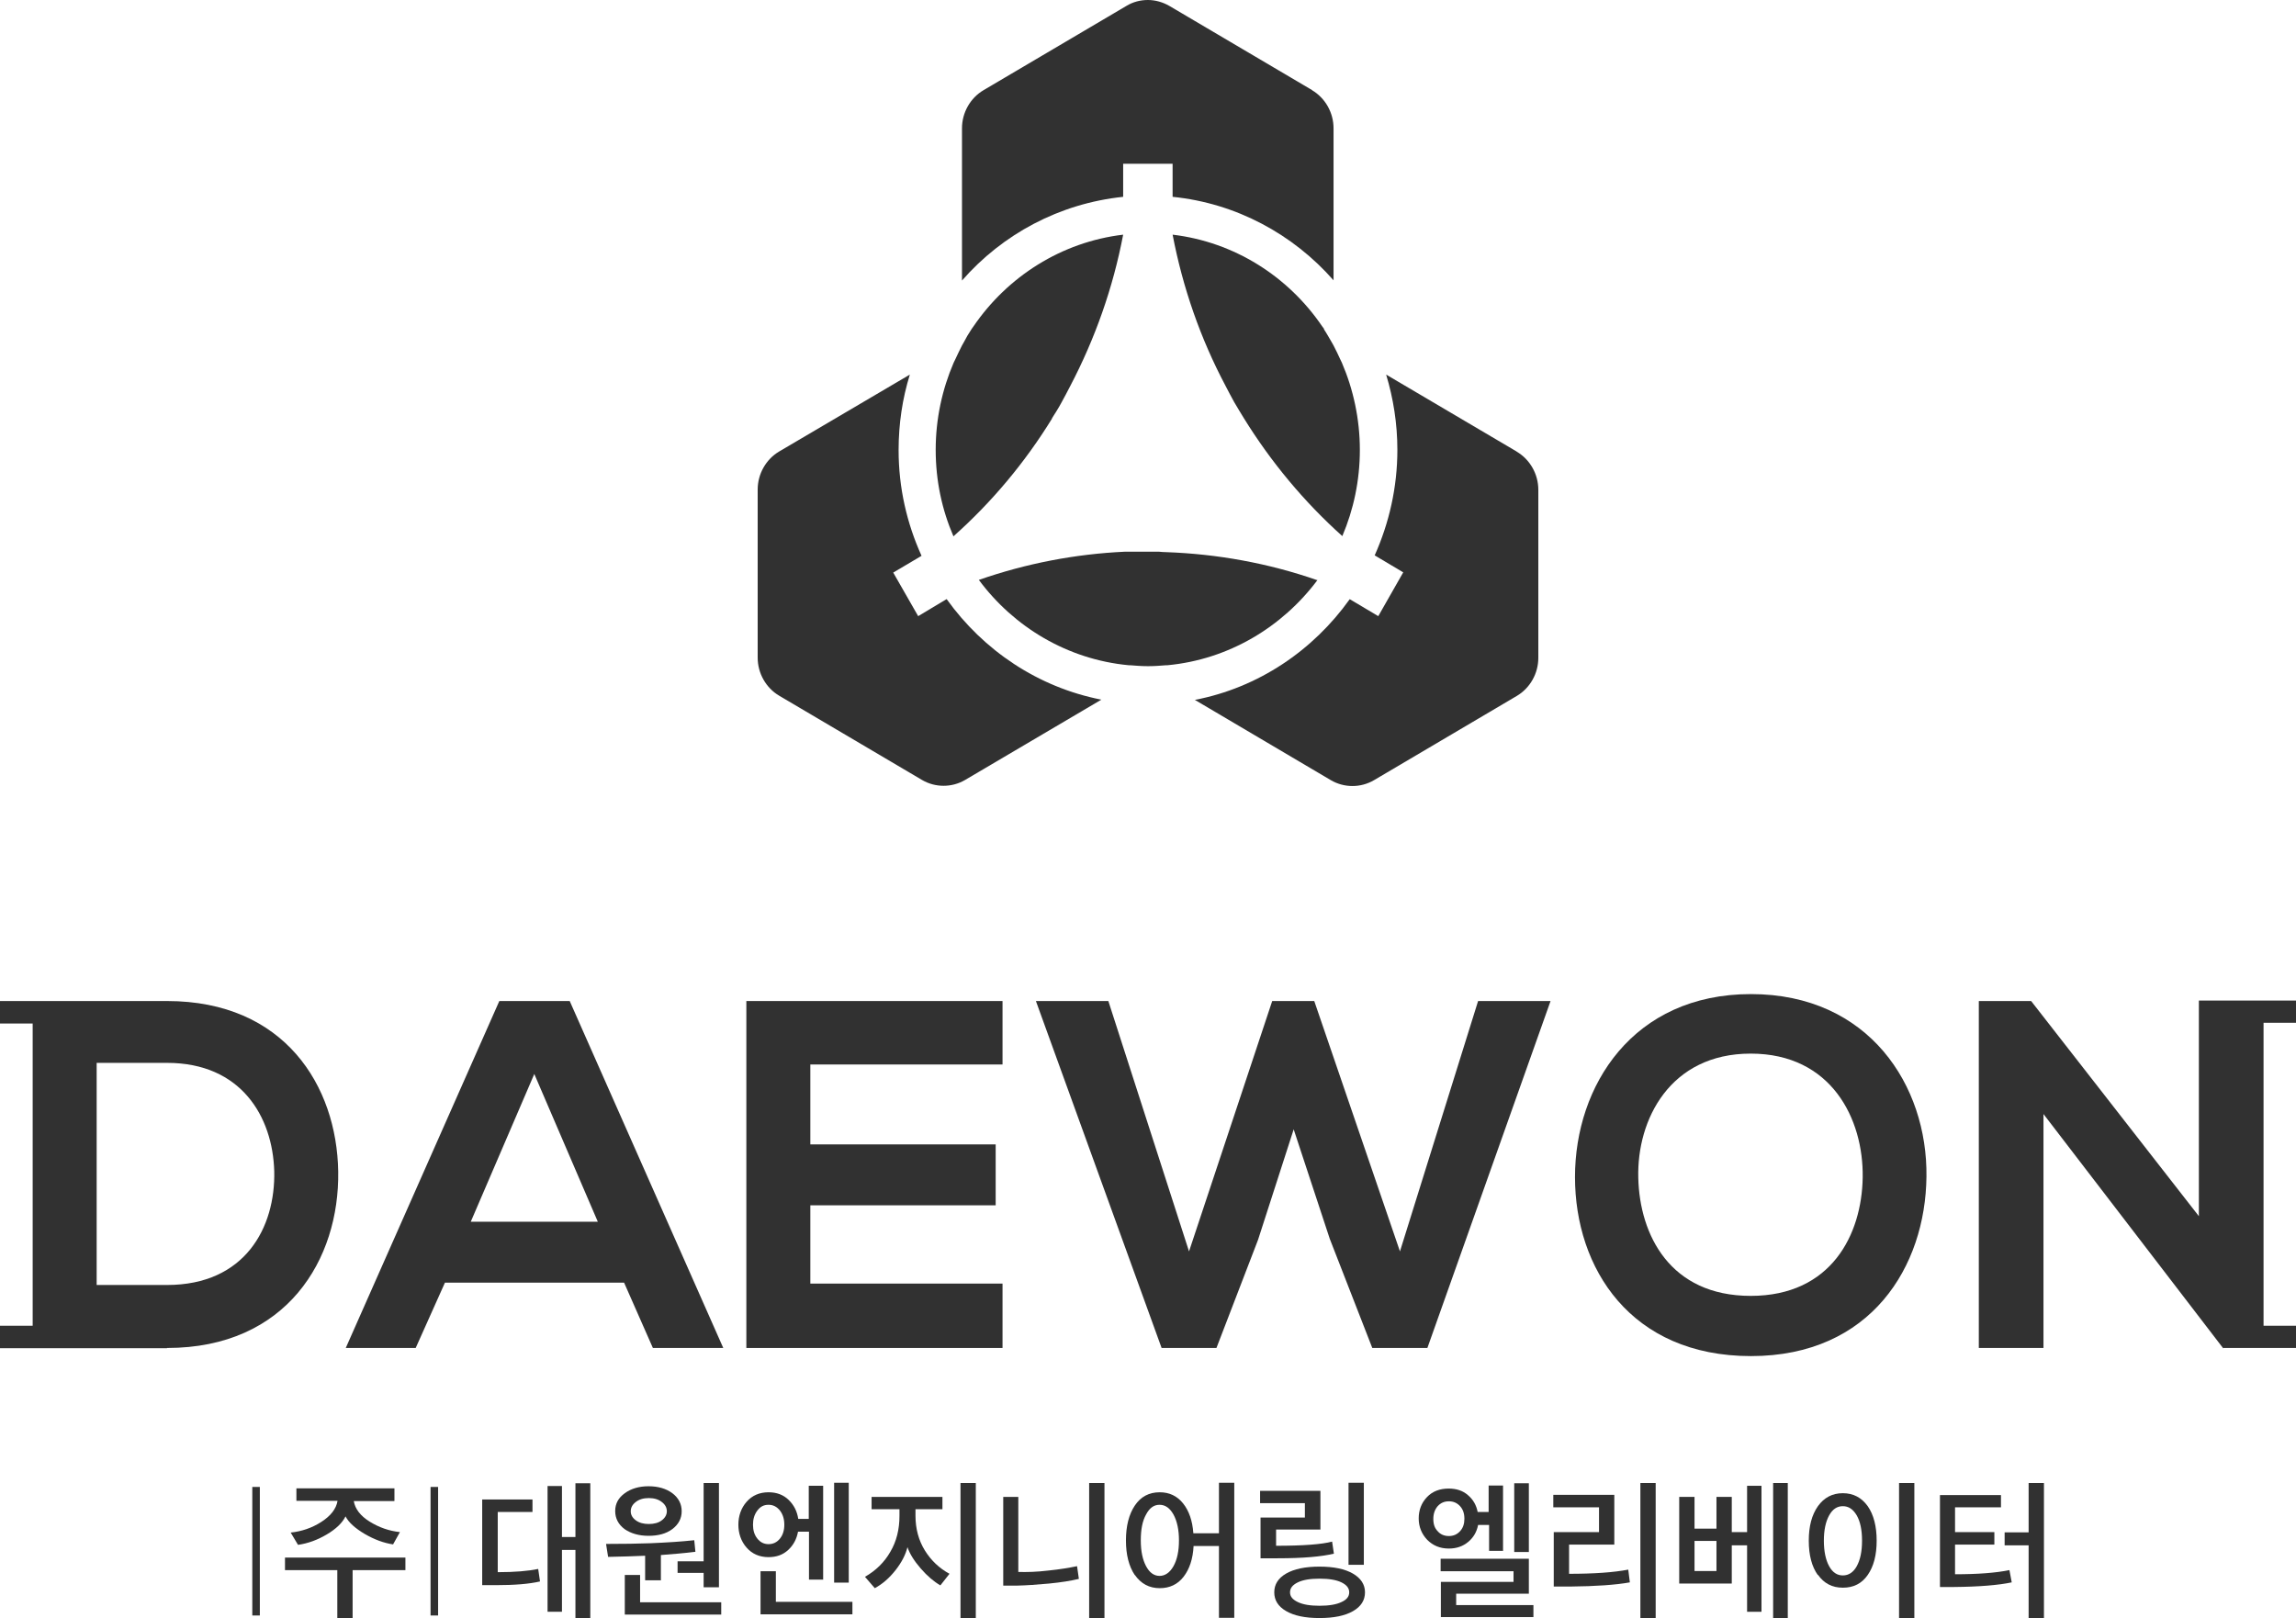
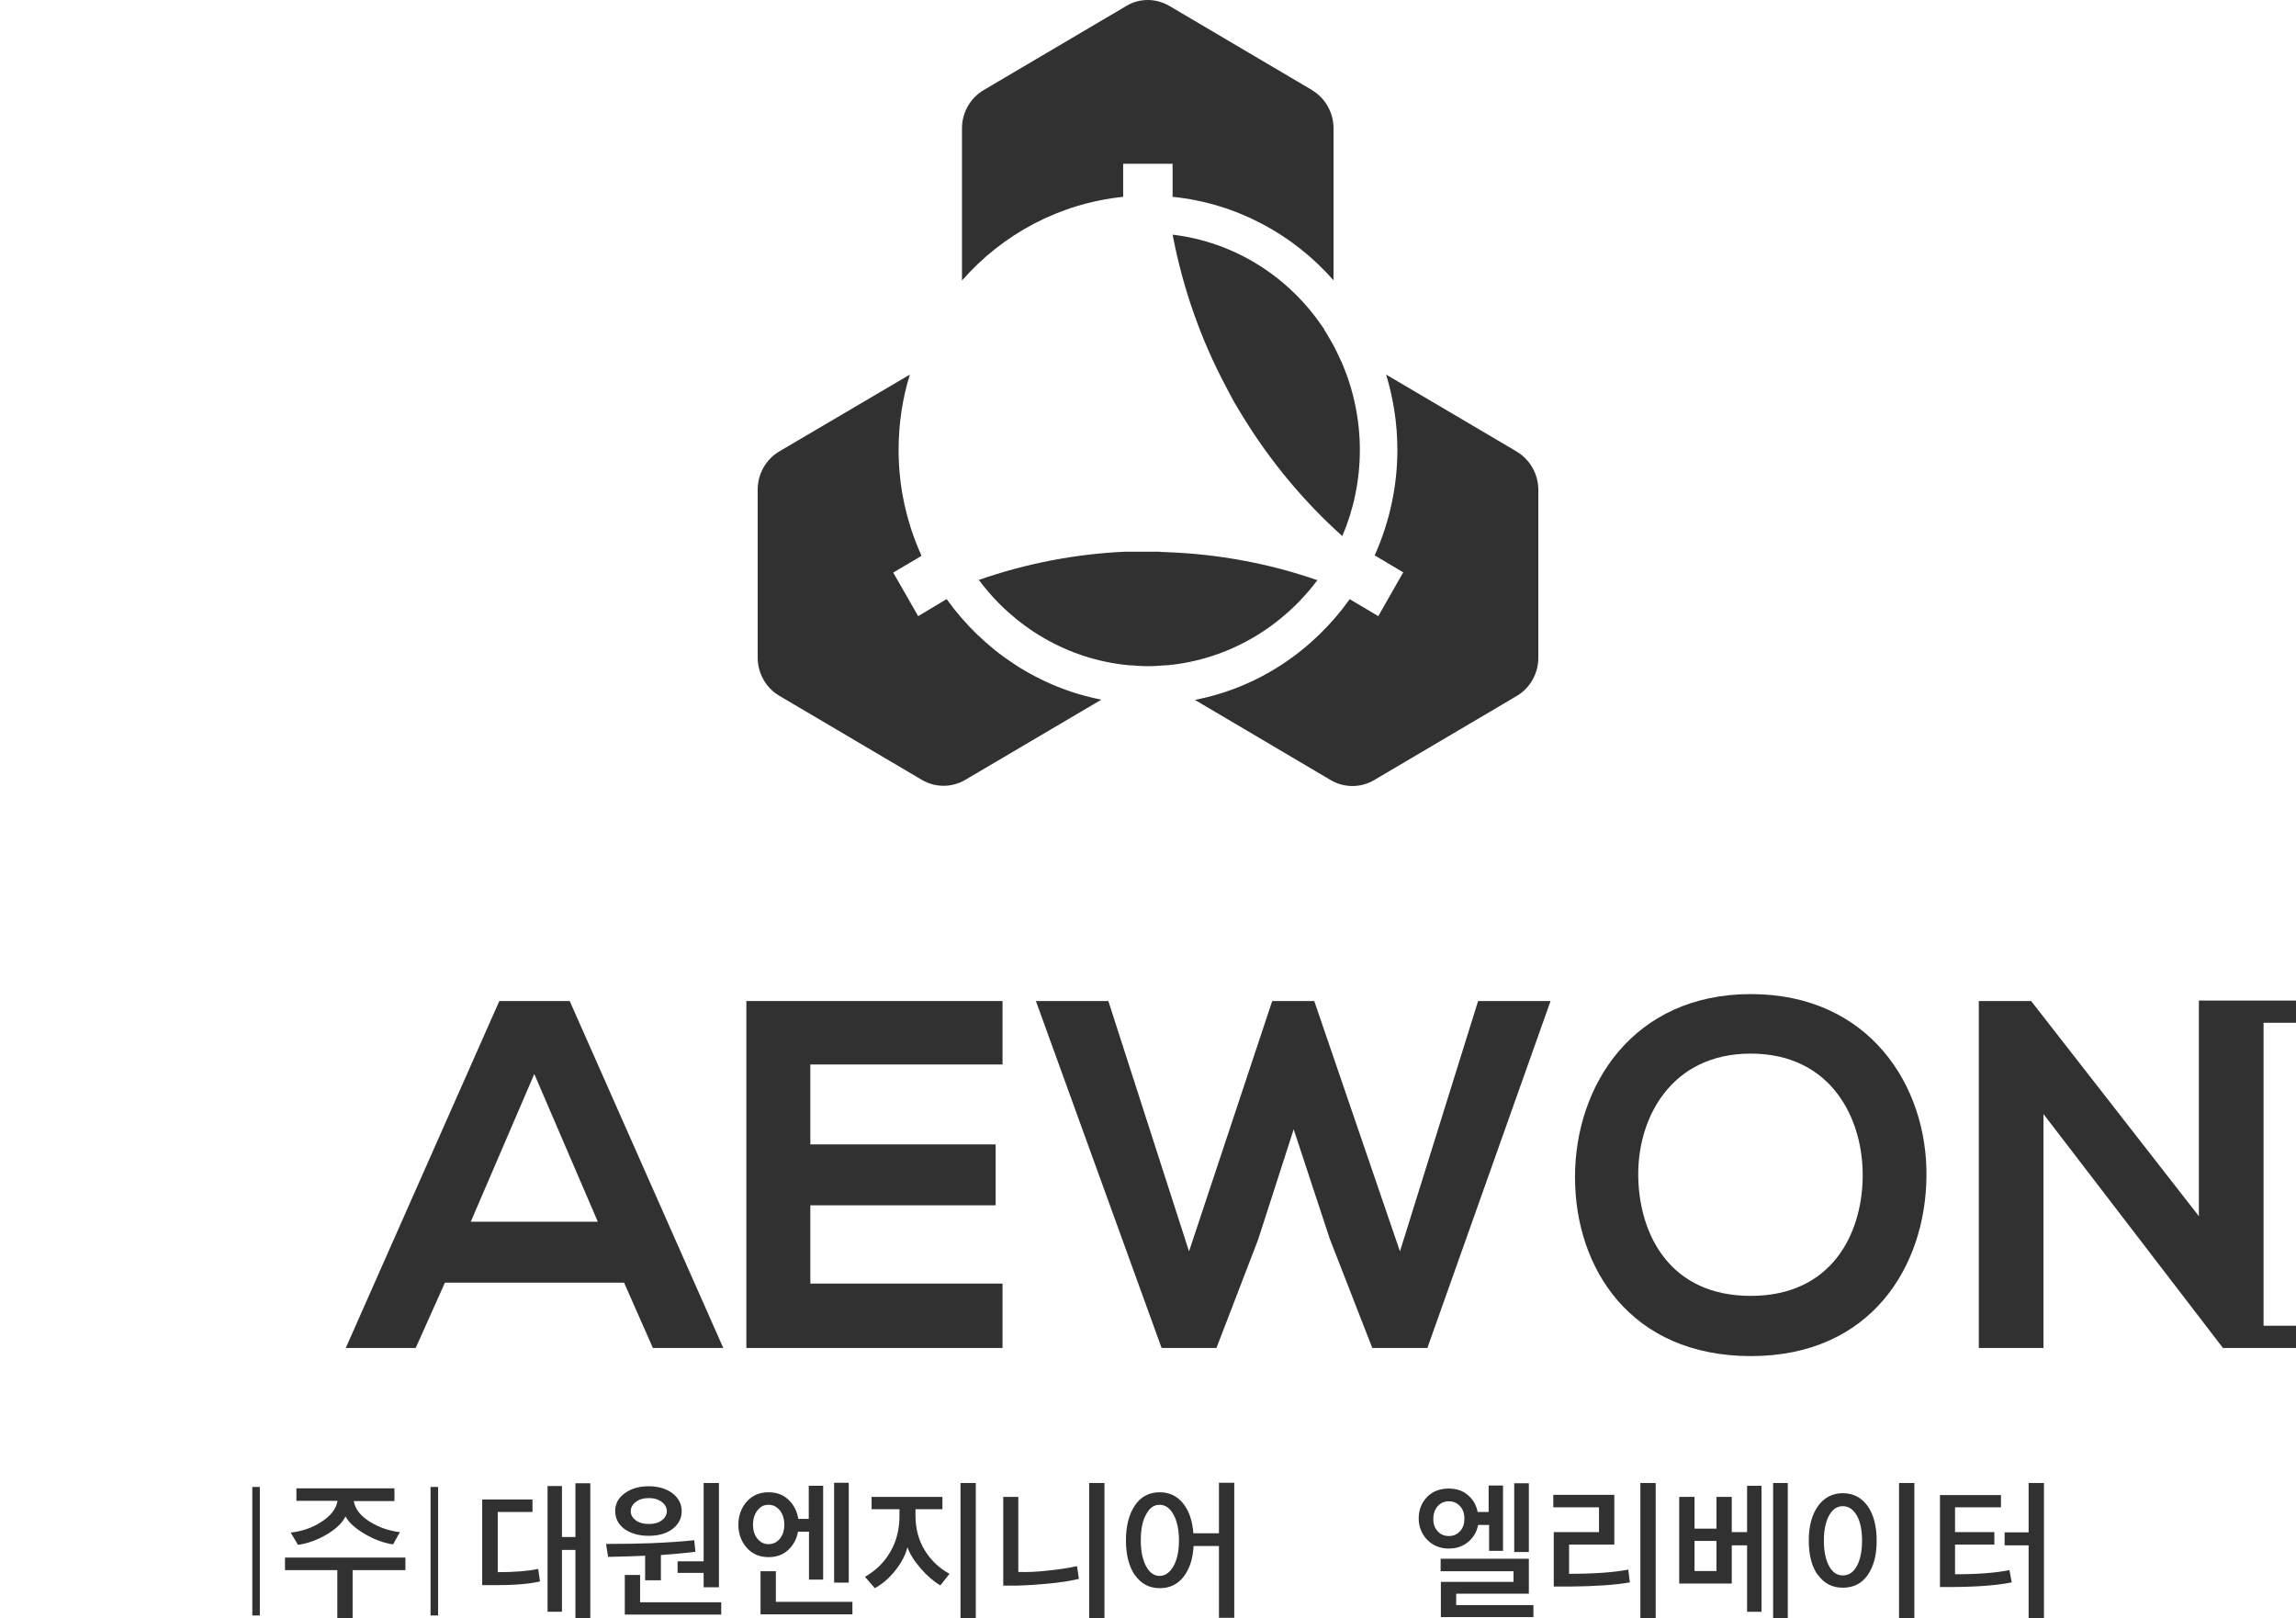
<svg xmlns="http://www.w3.org/2000/svg" width="122" height="86" viewBox="0 0 122 86" fill="none">
  <path d="M69.987 30.83C67.395 29.928 64.684 29.44 61.973 29.343C61.841 29.343 61.71 29.331 61.578 29.319H60.993H60.014H59.775C57.148 29.44 54.532 29.94 52.012 30.818C53.875 33.329 56.729 35.048 59.978 35.353C60.002 35.353 60.026 35.353 60.05 35.353C60.348 35.377 60.659 35.402 60.969 35.402C60.981 35.402 60.993 35.402 61.005 35.402C61.005 35.402 61.029 35.402 61.041 35.402C61.352 35.402 61.662 35.377 61.961 35.353C61.985 35.353 62.008 35.353 62.032 35.353C65.281 35.048 68.135 33.329 70.011 30.818L69.987 30.83Z" fill="#313131" />
-   <path d="M55.894 22.236C56.073 21.955 56.252 21.675 56.407 21.383C56.574 21.09 56.718 20.797 56.873 20.505C58.187 17.994 59.142 15.299 59.68 12.471C56.395 12.861 53.529 14.702 51.725 17.347C51.689 17.396 51.654 17.445 51.63 17.481C51.474 17.713 51.331 17.957 51.2 18.213C51.176 18.262 51.14 18.31 51.116 18.359C50.985 18.615 50.865 18.871 50.746 19.127C50.722 19.176 50.698 19.225 50.674 19.273C50.065 20.688 49.719 22.26 49.719 23.906C49.719 25.552 50.053 27.088 50.662 28.502C52.717 26.673 54.472 24.564 55.906 22.236H55.894Z" fill="#313131" />
  <path d="M70.358 17.481C70.358 17.481 70.286 17.384 70.25 17.335C68.447 14.69 65.592 12.861 62.308 12.471C62.845 15.287 63.789 17.994 65.114 20.493C65.27 20.785 65.413 21.078 65.58 21.37C65.747 21.663 65.927 21.943 66.094 22.224C67.527 24.54 69.283 26.661 71.325 28.49C71.922 27.088 72.257 25.54 72.257 23.906C72.257 22.272 71.91 20.688 71.301 19.273C71.277 19.225 71.253 19.176 71.23 19.127C71.11 18.871 70.991 18.603 70.859 18.359C70.835 18.31 70.799 18.262 70.776 18.213C70.632 17.969 70.501 17.725 70.346 17.494L70.358 17.481Z" fill="#313131" />
  <path d="M69.724 4.791L62.14 0.317C61.782 0.11 61.388 0 60.993 0C60.599 0 60.205 0.098 59.847 0.317L52.263 4.791C51.558 5.205 51.116 5.986 51.116 6.815V14.909C53.266 12.447 56.288 10.813 59.68 10.46V8.704H62.307V10.46C65.687 10.801 68.709 12.447 70.859 14.897V6.815C70.859 5.986 70.417 5.205 69.712 4.791H69.724Z" fill="#313131" />
  <path d="M50.292 31.842L48.788 32.744L47.462 30.428L48.967 29.538C48.19 27.819 47.748 25.93 47.748 23.918C47.748 22.528 47.951 21.175 48.346 19.907L41.406 23.991C40.702 24.406 40.26 25.186 40.26 26.015V34.951C40.26 35.78 40.702 36.56 41.406 36.974L48.99 41.448C49.695 41.863 50.579 41.863 51.284 41.448L58.522 37.182C55.153 36.523 52.251 34.561 50.304 31.842H50.292Z" fill="#313131" />
  <path d="M80.582 23.991L73.654 19.907C74.036 21.175 74.251 22.516 74.251 23.906C74.251 25.905 73.809 27.807 73.045 29.514L74.562 30.416L73.236 32.744L71.719 31.842C69.772 34.573 66.858 36.548 63.49 37.194L70.716 41.461C71.421 41.875 72.305 41.875 73.009 41.461L80.593 36.986C81.298 36.572 81.74 35.792 81.74 34.963V26.027C81.74 25.198 81.298 24.418 80.593 24.003L80.582 23.991Z" fill="#313131" />
  <path d="M33.15 68.165H23.642L22.088 71.636H18.372L26.532 53.198H30.272L38.432 71.636H34.692L33.162 68.165H33.15ZM28.39 57.075L25.014 64.928H31.766L28.39 57.075Z" fill="#313131" />
  <path d="M53.27 71.636H39.658V53.198H53.27V56.57H43.058V60.817H52.906V64.054H43.058V68.214H53.27V71.636Z" fill="#313131" />
  <path d="M75.833 71.636H72.918L70.66 65.839L68.741 60.017L66.847 65.888L64.637 71.636H61.723L55.044 53.198H58.893L63.18 66.503L67.6 53.198H69.834L74.388 66.503L78.54 53.198H82.39L75.845 71.636H75.833Z" fill="#313131" />
-   <path d="M102.364 62.528C102.316 67.291 99.426 72.067 93.038 72.067C86.651 72.067 83.689 67.402 83.689 62.552C83.689 57.703 86.761 52.829 93.038 52.829C99.316 52.829 102.425 57.703 102.364 62.528ZM87.052 62.602C87.125 65.629 88.74 68.867 93.026 68.867C97.313 68.867 98.928 65.605 98.976 62.577C99.025 59.463 97.313 55.992 93.026 55.992C88.74 55.992 86.967 59.5 87.052 62.602Z" fill="#313131" />
+   <path d="M102.364 62.528C102.316 67.291 99.426 72.067 93.038 72.067C86.651 72.067 83.689 67.402 83.689 62.552C83.689 57.703 86.761 52.829 93.038 52.829C99.316 52.829 102.425 57.703 102.364 62.528M87.052 62.602C87.125 65.629 88.74 68.867 93.026 68.867C97.313 68.867 98.928 65.605 98.976 62.577C99.025 59.463 97.313 55.992 93.026 55.992C88.74 55.992 86.967 59.5 87.052 62.602Z" fill="#313131" />
  <path d="M122 71.636V70.454H120.276V54.355H122V53.173H116.839V64.632L107.926 53.198H105.146V71.636H108.582V59.204L118.138 71.661V71.636H122Z" fill="#313131" />
-   <path d="M8.876 71.636C15.239 71.636 18.044 66.922 17.971 62.257C17.899 57.703 15.118 53.198 8.876 53.198H0V54.392H1.736V70.454H0V71.648H8.876V71.636ZM8.876 68.288H5.136V56.484H8.876C12.823 56.484 14.486 59.352 14.572 62.232C14.644 65.236 13.017 68.288 8.876 68.288Z" fill="#313131" />
  <path d="M13.807 79.021H13.406V85.852H13.807V79.021Z" fill="#313131" />
  <path d="M18.737 85.988H17.923V83.44H15.143V82.775H21.542V83.44H18.737V85.988ZM20.947 79.772H18.798C18.87 80.19 19.15 80.56 19.648 80.867C20.145 81.175 20.68 81.36 21.25 81.421L20.886 82.074C20.388 82 19.89 81.815 19.381 81.52C18.883 81.224 18.53 80.917 18.36 80.584C18.191 80.929 17.863 81.249 17.365 81.544C16.867 81.84 16.357 82.024 15.835 82.098L15.446 81.446C16.029 81.384 16.575 81.2 17.073 80.88C17.571 80.56 17.863 80.19 17.936 79.76H15.75V79.095H20.959V79.76L20.947 79.772Z" fill="#313131" />
  <path d="M28.597 83.378L28.694 84.043C28.111 84.178 27.334 84.24 26.338 84.24H25.622V79.686H28.294V80.35C28.087 80.35 27.784 80.35 27.371 80.35C26.958 80.35 26.654 80.35 26.448 80.35V83.55C27.358 83.55 28.075 83.489 28.597 83.378ZM31.366 86H30.576V82.369H29.86V85.655H29.095V78.972H29.86V81.68H30.576V78.824H31.366V86Z" fill="#313131" />
  <path d="M35.093 83.981H34.28V82.677C33.697 82.701 33.029 82.726 32.312 82.738L32.203 82.049C33.114 82.049 33.903 82.037 34.559 82.012C35.433 81.975 36.21 81.926 36.89 81.852L36.951 82.467C36.356 82.541 35.749 82.591 35.117 82.64V83.994L35.093 83.981ZM36.222 80.313C36.222 80.695 36.052 81.015 35.725 81.261C35.397 81.507 34.972 81.618 34.462 81.618C33.952 81.618 33.527 81.495 33.187 81.261C32.859 81.015 32.689 80.695 32.689 80.301C32.689 79.907 32.859 79.6 33.199 79.353C33.539 79.107 33.964 78.984 34.462 78.984C34.96 78.984 35.397 79.107 35.725 79.353C36.052 79.6 36.222 79.92 36.222 80.313ZM38.323 85.803H33.199V83.698H34.012V85.151H38.323V85.815V85.803ZM35.166 80.793C35.336 80.67 35.433 80.498 35.433 80.313C35.433 80.129 35.348 79.957 35.166 79.821C34.996 79.686 34.765 79.612 34.474 79.612C34.182 79.612 33.952 79.686 33.782 79.821C33.6 79.957 33.515 80.129 33.515 80.313C33.515 80.498 33.6 80.658 33.782 80.793C33.964 80.929 34.195 80.99 34.474 80.99C34.753 80.99 34.996 80.929 35.166 80.793ZM36.004 83.575V82.972H37.388V78.812H38.202V84.351H37.388V83.588H36.004V83.575Z" fill="#313131" />
  <path d="M43.752 83.945H42.986V81.397H42.404C42.331 81.79 42.161 82.111 41.882 82.369C41.602 82.627 41.262 82.751 40.837 82.751C40.352 82.751 39.963 82.578 39.672 82.246C39.38 81.914 39.234 81.495 39.234 81.027C39.234 80.56 39.38 80.141 39.672 79.809C39.963 79.477 40.352 79.304 40.837 79.304C41.274 79.304 41.627 79.44 41.906 79.71C42.185 79.981 42.355 80.314 42.416 80.72H42.974V78.96H43.739V83.957L43.752 83.945ZM41.444 81.766C41.602 81.569 41.675 81.323 41.675 81.027C41.675 80.732 41.602 80.486 41.444 80.276C41.286 80.08 41.092 79.969 40.837 79.969C40.582 79.969 40.4 80.067 40.242 80.276C40.084 80.486 40.011 80.732 40.011 81.027C40.011 81.323 40.084 81.569 40.242 81.766C40.4 81.963 40.594 82.061 40.837 82.061C41.08 82.061 41.286 81.963 41.444 81.766ZM45.294 85.791H40.412V83.501H41.226V85.126H45.294V85.791ZM45.099 84.105H44.322V78.799H45.099V84.105Z" fill="#313131" />
  <path d="M50.442 83.649L49.968 84.252C49.628 84.055 49.276 83.76 48.924 83.354C48.572 82.948 48.341 82.578 48.219 82.221C48.122 82.615 47.916 83.021 47.588 83.44C47.26 83.858 46.896 84.178 46.483 84.4L45.961 83.797C46.544 83.464 46.993 83.021 47.309 82.467C47.637 81.913 47.794 81.273 47.794 80.56V80.203H46.313V79.55H50.077V80.203H48.645V80.547C48.645 81.249 48.815 81.864 49.142 82.394C49.47 82.923 49.907 83.341 50.454 83.637L50.442 83.649ZM51.85 85.988H51.037V78.812H51.85V85.988Z" fill="#313131" />
  <path d="M57.23 83.231L57.327 83.907C56.914 84.006 56.392 84.092 55.748 84.154C55.105 84.215 54.534 84.252 54.048 84.264H53.308V79.55H54.109V83.538C54.558 83.551 55.093 83.538 55.7 83.464C56.307 83.403 56.817 83.317 57.23 83.231ZM58.687 85.988H57.873V78.812H58.687V85.988Z" fill="#313131" />
  <path d="M60.302 83.711C59.986 83.243 59.828 82.627 59.828 81.864C59.828 81.101 59.986 80.474 60.302 80.006C60.617 79.538 61.055 79.304 61.625 79.304C62.135 79.304 62.548 79.501 62.864 79.895C63.18 80.289 63.362 80.818 63.41 81.483H64.77V78.799H65.584V85.975H64.77V82.16H63.422C63.386 82.849 63.204 83.391 62.888 83.797C62.572 84.203 62.147 84.4 61.625 84.4C61.067 84.4 60.63 84.166 60.302 83.698V83.711ZM62.645 81.864C62.645 81.298 62.548 80.843 62.354 80.486C62.16 80.141 61.917 79.969 61.613 79.969C61.31 79.969 61.079 80.141 60.897 80.486C60.702 80.83 60.617 81.286 60.617 81.864C60.617 82.443 60.715 82.886 60.897 83.231C61.079 83.575 61.322 83.748 61.613 83.748C61.905 83.748 62.16 83.575 62.354 83.231C62.548 82.886 62.645 82.43 62.645 81.864Z" fill="#313131" />
-   <path d="M70.781 81.914L70.878 82.566C70.222 82.726 69.227 82.812 67.879 82.812H66.98V80.646H69.336V79.883H66.956V79.23H70.162V81.286H67.806V82.147C69.239 82.147 70.222 82.074 70.781 81.926V81.914ZM71.886 83.624C72.311 83.871 72.53 84.203 72.53 84.621C72.53 85.04 72.323 85.372 71.898 85.618C71.473 85.865 70.878 85.988 70.113 85.988C69.348 85.988 68.765 85.865 68.34 85.618C67.915 85.372 67.709 85.04 67.709 84.621C67.709 84.203 67.915 83.871 68.34 83.624C68.765 83.378 69.36 83.255 70.113 83.255C70.866 83.255 71.461 83.378 71.886 83.624ZM70.113 83.895C69.615 83.895 69.239 83.957 68.96 84.092C68.68 84.228 68.547 84.4 68.547 84.621C68.547 84.843 68.68 85.003 68.96 85.138C69.239 85.274 69.627 85.335 70.113 85.335C70.599 85.335 71 85.274 71.279 85.138C71.558 85.015 71.692 84.843 71.692 84.621C71.692 84.4 71.558 84.228 71.279 84.092C71 83.957 70.611 83.895 70.113 83.895ZM72.469 83.157H71.655V78.799H72.469V83.157Z" fill="#313131" />
  <path d="M79.889 82.418H79.124V81.04H78.541C78.468 81.409 78.298 81.704 78.019 81.938C77.74 82.172 77.4 82.295 76.987 82.295C76.513 82.295 76.137 82.135 75.833 81.827C75.542 81.52 75.384 81.138 75.384 80.695C75.384 80.252 75.529 79.87 75.821 79.563C76.112 79.255 76.501 79.107 76.975 79.107C77.387 79.107 77.727 79.218 77.995 79.452C78.274 79.686 78.444 79.981 78.517 80.35H79.1V78.947H79.865V82.406L79.889 82.418ZM77.812 80.707C77.812 80.436 77.74 80.215 77.582 80.043C77.424 79.87 77.23 79.784 76.987 79.784C76.744 79.784 76.549 79.87 76.392 80.043C76.246 80.215 76.161 80.436 76.161 80.72C76.161 81.003 76.234 81.212 76.392 81.372C76.537 81.544 76.744 81.63 76.987 81.63C77.23 81.63 77.424 81.544 77.582 81.372C77.74 81.2 77.812 80.978 77.812 80.72V80.707ZM81.48 85.938H76.562V84.067H80.423V83.501H76.549V82.837H81.237V84.695H77.375V85.298H81.48V85.951V85.938ZM81.237 82.48H80.46V78.824H81.237V82.48Z" fill="#313131" />
  <path d="M86.519 83.415L86.604 84.092C85.839 84.228 84.783 84.301 83.435 84.314H82.56V81.421H84.965V80.104H82.536V79.439H85.778V82.086H83.374V83.637C84.698 83.637 85.742 83.563 86.519 83.415ZM87.976 85.988H87.163V78.812H87.976V85.988Z" fill="#313131" />
  <path d="M92.019 84.154H89.227V79.55H90.04V81.237H91.206V79.55H92.019V81.421H92.833V78.96H93.598V85.655H92.833V82.123H92.019V84.166V84.154ZM91.206 83.489V81.889H90.04V83.489H91.206ZM94.995 85.988H94.217V78.812H94.995V85.988Z" fill="#313131" />
  <path d="M96.597 83.711C96.269 83.255 96.111 82.64 96.111 81.877C96.111 81.114 96.269 80.51 96.597 80.043C96.925 79.587 97.362 79.353 97.921 79.353C98.479 79.353 98.916 79.587 99.244 80.043C99.56 80.498 99.718 81.114 99.718 81.877C99.718 82.64 99.56 83.243 99.244 83.698C98.928 84.154 98.491 84.375 97.921 84.375C97.35 84.375 96.913 84.141 96.597 83.686V83.711ZM98.661 83.231C98.844 82.898 98.941 82.455 98.941 81.877C98.941 81.298 98.844 80.855 98.661 80.535C98.467 80.203 98.224 80.043 97.921 80.043C97.617 80.043 97.374 80.203 97.192 80.535C97.01 80.867 96.913 81.31 96.913 81.877C96.913 82.443 97.01 82.898 97.192 83.231C97.374 83.563 97.617 83.723 97.921 83.723C98.224 83.723 98.479 83.563 98.661 83.231ZM101.721 85.988H100.908V78.812H101.721V85.988Z" fill="#313131" />
  <path d="M105.972 81.421V82.086H103.883V83.661C105.086 83.661 106.057 83.588 106.773 83.44L106.895 84.092C106.191 84.24 105.171 84.326 103.823 84.338H103.082V79.452H106.324V80.104H103.883V81.421H105.972ZM108.607 85.988H107.793V82.123H106.518V81.433H107.793V78.812H108.607V85.988Z" fill="#313131" />
  <path d="M23.279 79.021H22.878V85.852H23.279V79.021Z" fill="#313131" />
</svg>